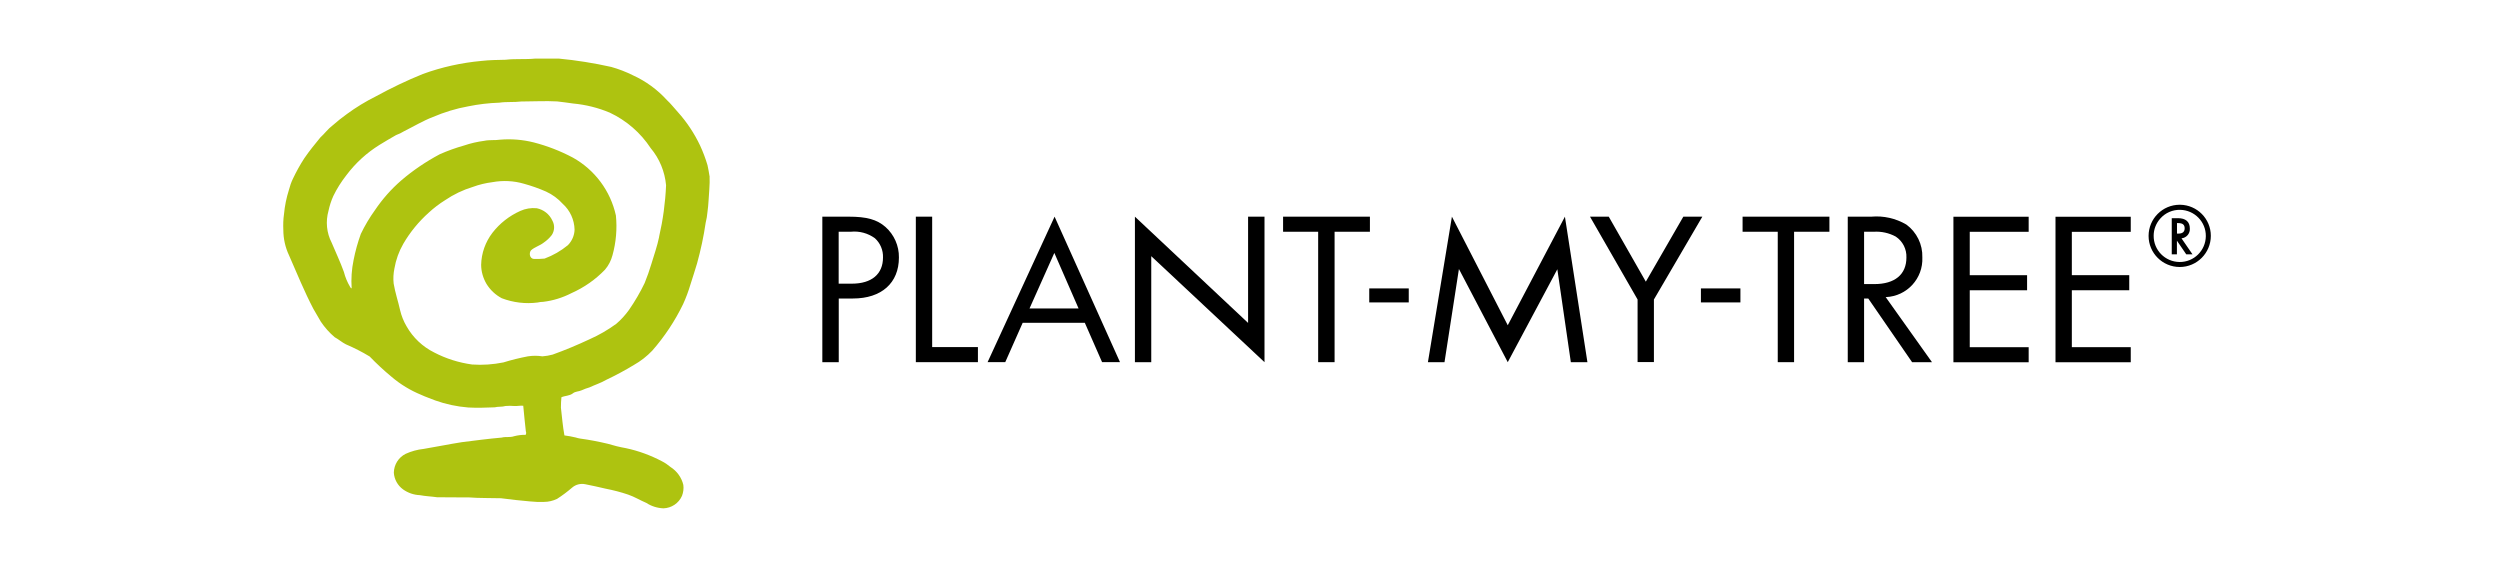
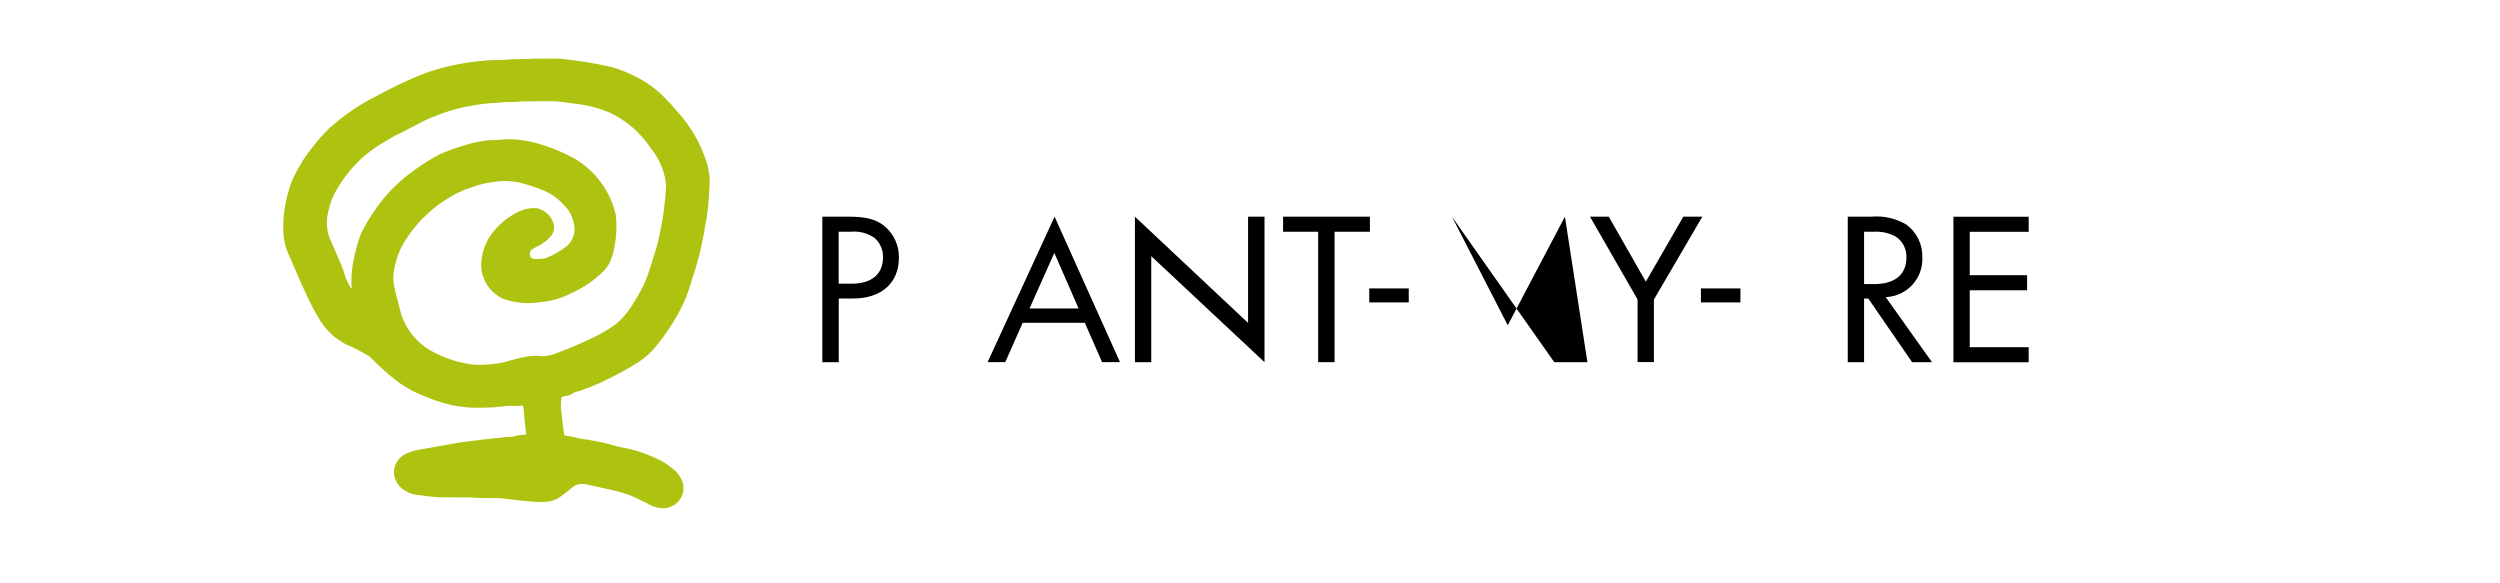
<svg xmlns="http://www.w3.org/2000/svg" height="70" viewBox="0 0 300 70" width="300">
  <path d="m0 0h300v70h-300z" fill="#fff" />
  <path d="m85.14 21.12c-.08-.43-.13-.87-.24-1.3-.24-.81-.54-1.6-.89-2.36-.69-1.45-1.58-2.8-2.65-3.99-.45-.49-.85-1.02-1.34-1.47-1.14-1.25-2.52-2.26-4.06-2.96-.84-.42-1.72-.76-2.62-1.01-2.07-.46-4.17-.8-6.29-1-.94 0-1.88 0-2.81 0-1.18.12-2.38 0-3.56.14-.96.02-1.94.03-2.9.14-2.4.22-4.77.74-7.04 1.57-1.93.78-3.8 1.68-5.63 2.68-1.22.61-2.39 1.32-3.49 2.13-.59.43-1.17.88-1.72 1.37-.55.41-.95.98-1.46 1.44-.66.81-1.33 1.62-1.92 2.49-.51.78-.96 1.6-1.36 2.44-.21.43-.37.89-.49 1.36-.3.95-.5 1.92-.59 2.91-.09.62-.11 1.25-.08 1.88 0 1.05.23 2.1.68 3.05.95 2.16 1.83 4.34 2.93 6.44.28.52.61 1.01.89 1.53.47.7 1.03 1.33 1.67 1.87.47.25.87.62 1.34.85.98.42 1.93.9 2.85 1.46.83.86 1.7 1.67 2.62 2.43 1.06.91 2.27 1.64 3.56 2.17.55.26 1.13.44 1.68.67 1.28.46 2.61.74 3.97.85 1.06.06 2.12.02 3.17-.02.43-.11.88-.03 1.3-.16.35-.03.69-.03 1.04 0 .37.03.72-.07 1.09-.03.1 1.02.19 2.04.31 3.06.06.14.05.3-.02.43-.47-.01-.94.05-1.4.17-.48.17-.99.03-1.47.16-1.6.14-3.19.35-4.78.55-1.54.24-3.07.56-4.59.81-.75.08-1.48.28-2.16.59-.86.43-1.4 1.3-1.42 2.26.05.8.46 1.54 1.11 2.01.59.42 1.29.66 2.01.69.68.13 1.38.15 2.06.25 1.28.03 2.57 0 3.84.02 1.27.1 2.57.06 3.84.1 1.15.15 2.3.28 3.47.38.56.06 1.12.08 1.68.06.55 0 1.08-.13 1.57-.36.64-.41 1.24-.86 1.82-1.36.43-.37 1.02-.52 1.58-.4.81.16 1.62.34 2.43.53.92.18 1.82.41 2.7.71.77.26 1.45.69 2.19 1 .61.4 1.32.62 2.05.65.97-.03 1.84-.61 2.23-1.5.16-.42.22-.87.16-1.31-.21-.89-.77-1.66-1.54-2.15-.32-.27-.67-.51-1.05-.7-1.35-.71-2.8-1.24-4.3-1.56-.74-.13-1.47-.31-2.19-.53-1.09-.26-2.18-.47-3.29-.62-.18-.03-.37-.07-.54-.13-.45-.11-.9-.19-1.36-.25-.2-1.1-.29-2.21-.42-3.33 0-.42.02-.83.06-1.25.43-.19.96-.16 1.35-.45.31-.27.74-.22 1.09-.39.3-.14.61-.25.92-.34.66-.31 1.37-.53 2-.9 1.14-.54 2.26-1.14 3.33-1.79.82-.46 1.56-1.04 2.21-1.72 1.48-1.69 2.72-3.56 3.7-5.58.35-.76.64-1.55.88-2.35.26-.86.56-1.7.8-2.55.44-1.6.79-3.22 1.03-4.87.11-.43.18-.87.22-1.32.13-.9.14-1.81.22-2.72.04-.53.05-1.06.03-1.59m-6.05 7.31c-.23 1.12-.61 2.19-.94 3.28-.23.77-.5 1.53-.8 2.27-.54 1.13-1.17 2.2-1.88 3.23-.44.61-.95 1.18-1.53 1.67-1 .73-2.07 1.35-3.2 1.85-1.45.68-2.93 1.3-4.43 1.84-.4.11-.81.18-1.23.21-.58-.09-1.16-.09-1.74 0-.99.19-1.98.43-2.94.73-1.24.25-2.5.34-3.76.25-1.59-.22-3.12-.7-4.54-1.44-1.39-.69-2.55-1.78-3.32-3.14-.35-.59-.61-1.24-.77-1.91-.24-1.08-.6-2.13-.78-3.22-.07-.6-.03-1.22.09-1.81.18-1.05.54-2.05 1.07-2.97.82-1.41 1.86-2.67 3.07-3.75.6-.55 1.24-1.04 1.93-1.47 1.03-.7 2.15-1.24 3.34-1.6.76-.28 1.55-.47 2.35-.57 1.26-.23 2.56-.17 3.79.19.9.25 1.79.56 2.65.94.76.35 1.44.85 2 1.47.88.79 1.39 1.91 1.42 3.1-.02.7-.31 1.36-.8 1.86-.84.69-1.78 1.23-2.8 1.61-.43.04-.87.06-1.3.04-.48-.04-.6-.69-.33-1.03.44-.4 1.05-.55 1.52-.92.37-.25.7-.56.97-.91.35-.52.38-1.2.07-1.75-.35-.76-1.04-1.3-1.86-1.47-.68-.07-1.36.04-1.98.32-1.32.59-2.47 1.49-3.35 2.63-.84 1.1-1.32 2.44-1.35 3.83 0 .8.23 1.59.63 2.28.45.74 1.09 1.34 1.85 1.74 1.37.52 2.85.7 4.3.51.22-.05.44-.08.66-.08 1.19-.14 2.34-.5 3.41-1.05 1.5-.67 2.87-1.62 4.01-2.81.43-.5.73-1.09.9-1.73.43-1.55.57-3.17.41-4.77-.65-2.95-2.53-5.48-5.17-6.95-1.49-.79-3.06-1.4-4.69-1.82-1.31-.33-2.67-.44-4.02-.33-.64.1-1.29 0-1.93.14-.82.11-1.62.29-2.41.56-1 .28-1.97.63-2.92 1.05-1.65.88-3.21 1.93-4.63 3.15-1.2 1.04-2.25 2.23-3.14 3.55-.65.9-1.22 1.86-1.7 2.86-.37 1.02-.66 2.07-.87 3.14-.23 1.11-.31 2.26-.23 3.39-.09-.02-.16-.09-.19-.18-.33-.55-.58-1.15-.74-1.78-.43-1.2-.98-2.35-1.47-3.52-.61-1.18-.74-2.54-.38-3.82.13-.61.32-1.21.58-1.78.43-.89.96-1.72 1.57-2.5 1.09-1.45 2.43-2.68 3.98-3.64.65-.4 1.31-.79 1.98-1.17.34-.12.66-.28.97-.47 1.15-.57 2.25-1.24 3.45-1.7 1.36-.58 2.78-1.02 4.24-1.28 1.23-.25 2.48-.4 3.74-.44.87-.13 1.75-.03 2.62-.14 1.43 0 2.88-.09 4.31-.01.64.08 1.27.15 1.91.25 1.52.14 3.01.51 4.41 1.1 1.99.94 3.69 2.41 4.9 4.25 1.06 1.26 1.7 2.82 1.85 4.46-.09 2.09-.37 4.16-.84 6.19" fill="#aec310" />
  <path d="m100.65 43.46h-1.97v-17.46h3.17c2.15 0 3.38.34 4.4 1.23 1.05.93 1.64 2.27 1.62 3.67 0 3.06-2.09 4.92-5.52 4.92h-1.7zm1.57-9.42c2.38 0 3.74-1.15 3.74-3.14.03-.87-.32-1.72-.97-2.31-.84-.61-1.87-.89-2.91-.78h-1.44v6.23h1.57z" />
-   <path d="m111.86 41.65h5.49v1.81h-7.45v-17.46h1.96z" />
  <path d="m122.72 38.74-2.09 4.72h-2.12l8.04-17.46 7.85 17.46h-2.15l-2.07-4.72zm3.8-8.39-2.98 6.67h5.89z" />
  <path d="m136.19 26 13.58 12.75v-12.75h1.97v17.46l-13.59-12.72v12.72h-1.96z" />
  <path d="m160.15 43.46h-1.97v-15.65h-4.21v-1.81h10.42v1.81h-4.24z" />
  <path d="m164.31 34.61h4.74v1.68h-4.74z" />
-   <path d="m174.23 26 6.7 13.03 6.86-13.03 2.7 17.46h-1.99l-1.62-11.15-5.95 11.15-5.86-11.18-1.73 11.18h-1.99z" />
+   <path d="m174.23 26 6.7 13.03 6.86-13.03 2.7 17.46h-1.99h-1.99z" />
  <path d="m190.8 26h2.25l4.45 7.8 4.5-7.8h2.28l-5.81 9.94v7.51h-1.96v-7.51z" />
  <path d="m204.11 34.61h4.74v1.68h-4.74z" />
-   <path d="m215.29 43.46h-1.96v-15.65h-4.22v-1.81h10.42v1.81h-4.24z" />
  <path d="m231.83 43.46h-2.38l-5.26-7.64h-.5v7.64h-1.96v-17.46h2.83c1.46-.13 2.92.2 4.19.94 1.26.92 1.98 2.4 1.93 3.95.11 2.52-1.84 4.65-4.36 4.76-.01 0-.02 0-.04 0l5.55 7.8zm-6.91-9.37c2.46 0 3.85-1.15 3.85-3.19.04-1-.44-1.95-1.28-2.51-.81-.44-1.73-.64-2.65-.58h-1.15v6.28z" />
  <path d="m236.37 27.81v5.21h6.88v1.81h-6.88v6.83h7.07v1.81h-9.03v-17.46h9.03v1.81h-7.06z" />
-   <path d="m248.62 27.81v5.21h6.89v1.81h-6.89v6.83h7.07v1.81h-9.03v-17.46h9.03v1.81h-7.07z" />
-   <path d="m265.3 28.3c0 2.06-1.67 3.74-3.73 3.74s-3.74-1.67-3.74-3.73 1.67-3.74 3.73-3.74h.06c2.04.03 3.68 1.69 3.68 3.73m-6.06-2.08c-.51.57-.8 1.3-.8 2.06-.02 1.73 1.37 3.14 3.1 3.16s3.14-1.37 3.16-3.1c.02-1.72-1.36-3.13-3.08-3.16-.91-.02-1.78.36-2.38 1.04m3.87 4.3h-.76l-1.12-1.64v1.64h-.62v-4.34h.74c.93 0 1.43.43 1.43 1.24.04.6-.4 1.12-1 1.18l1.32 1.92zm-1.68-2.49c.48 0 .73-.22.73-.63 0-.43-.24-.63-.78-.63h-.14v1.26z" />
</svg>